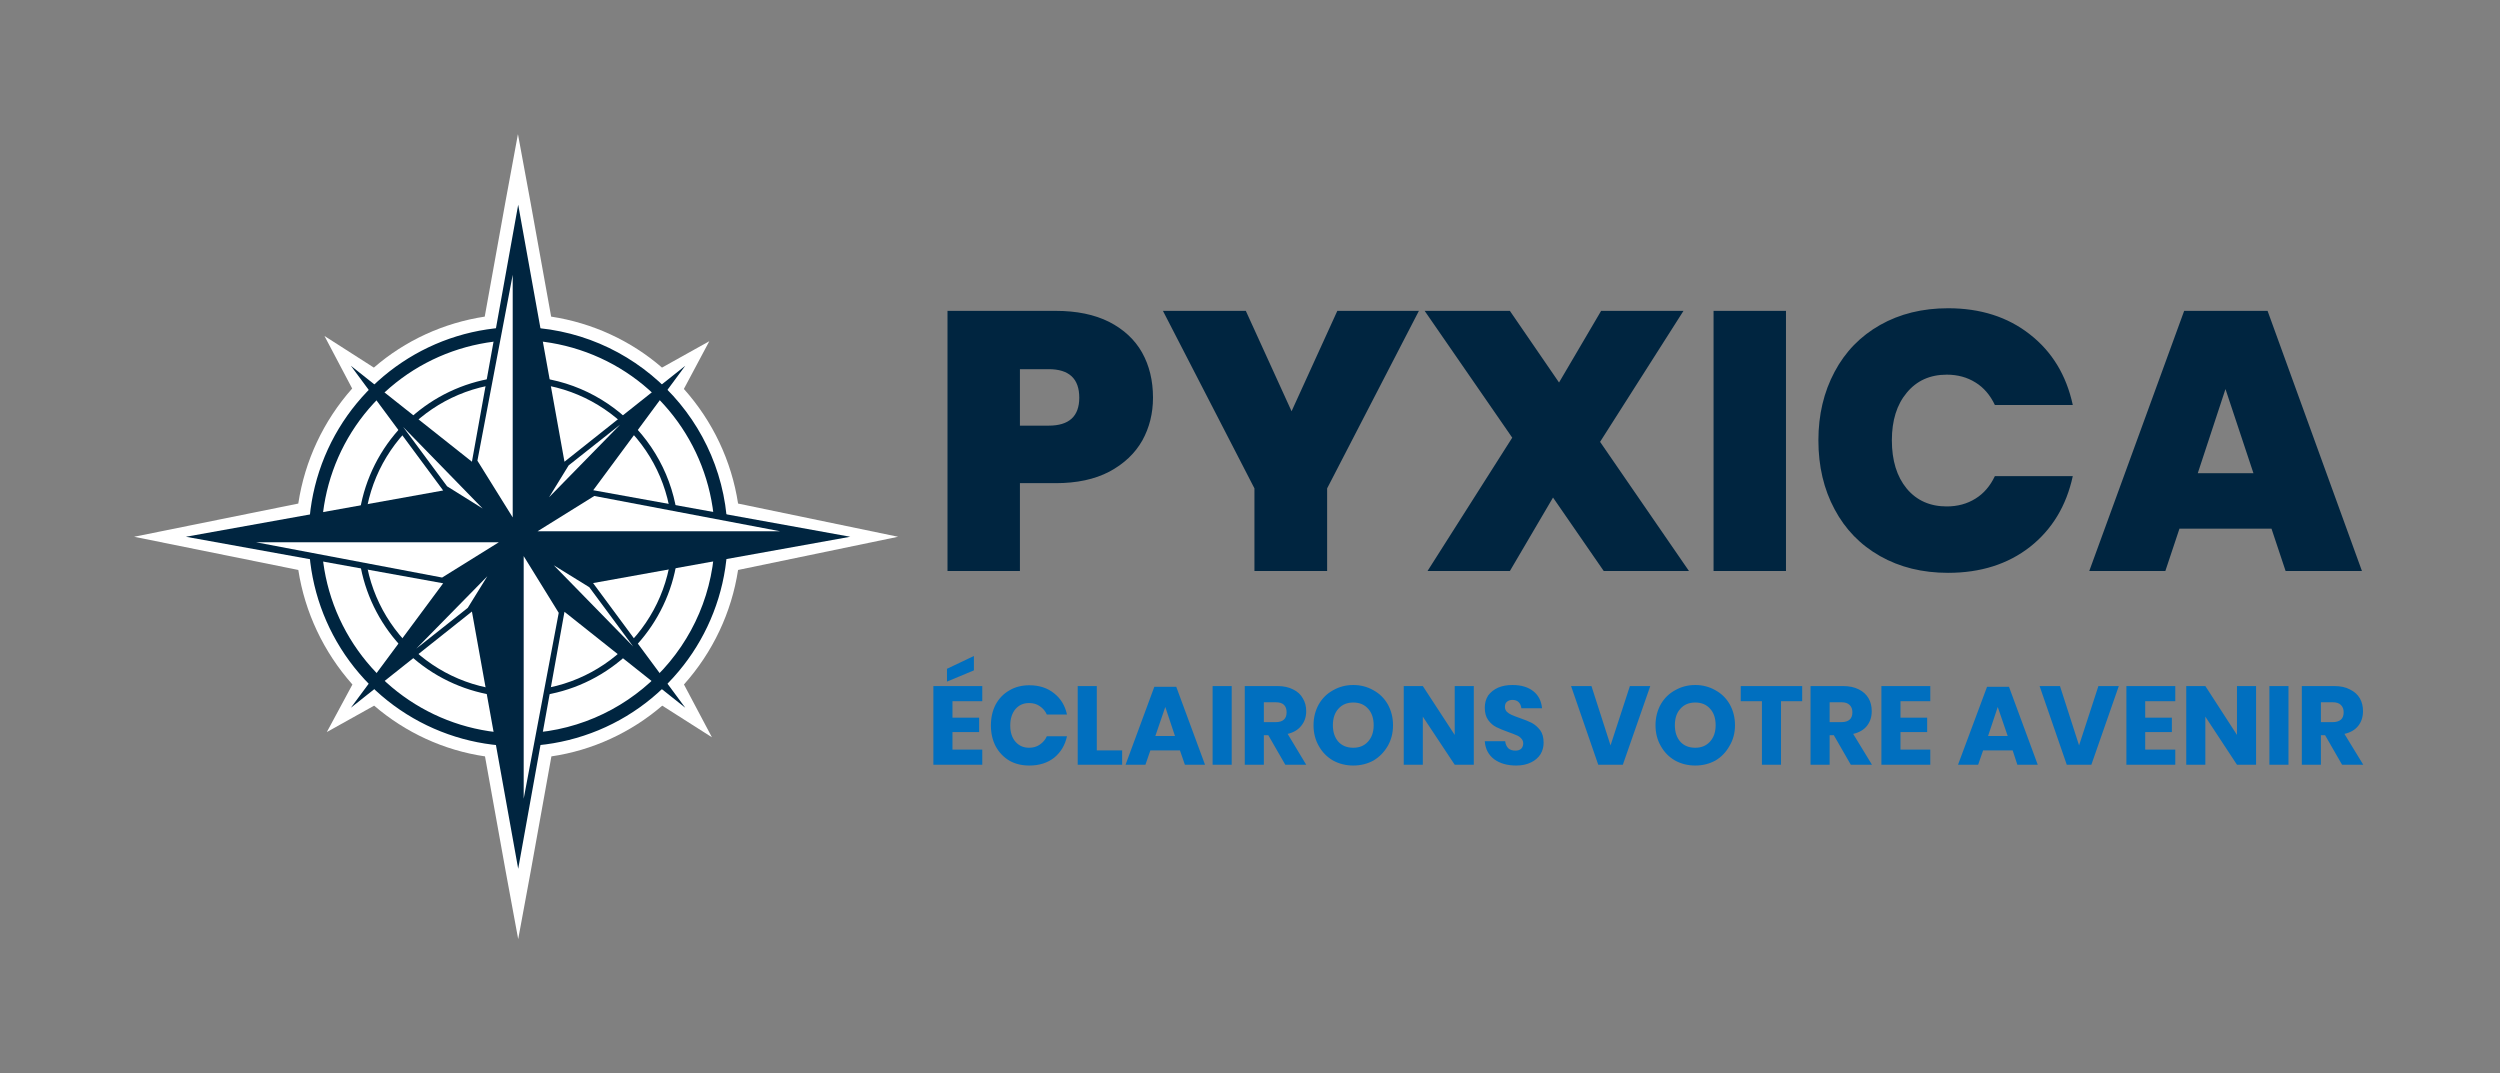
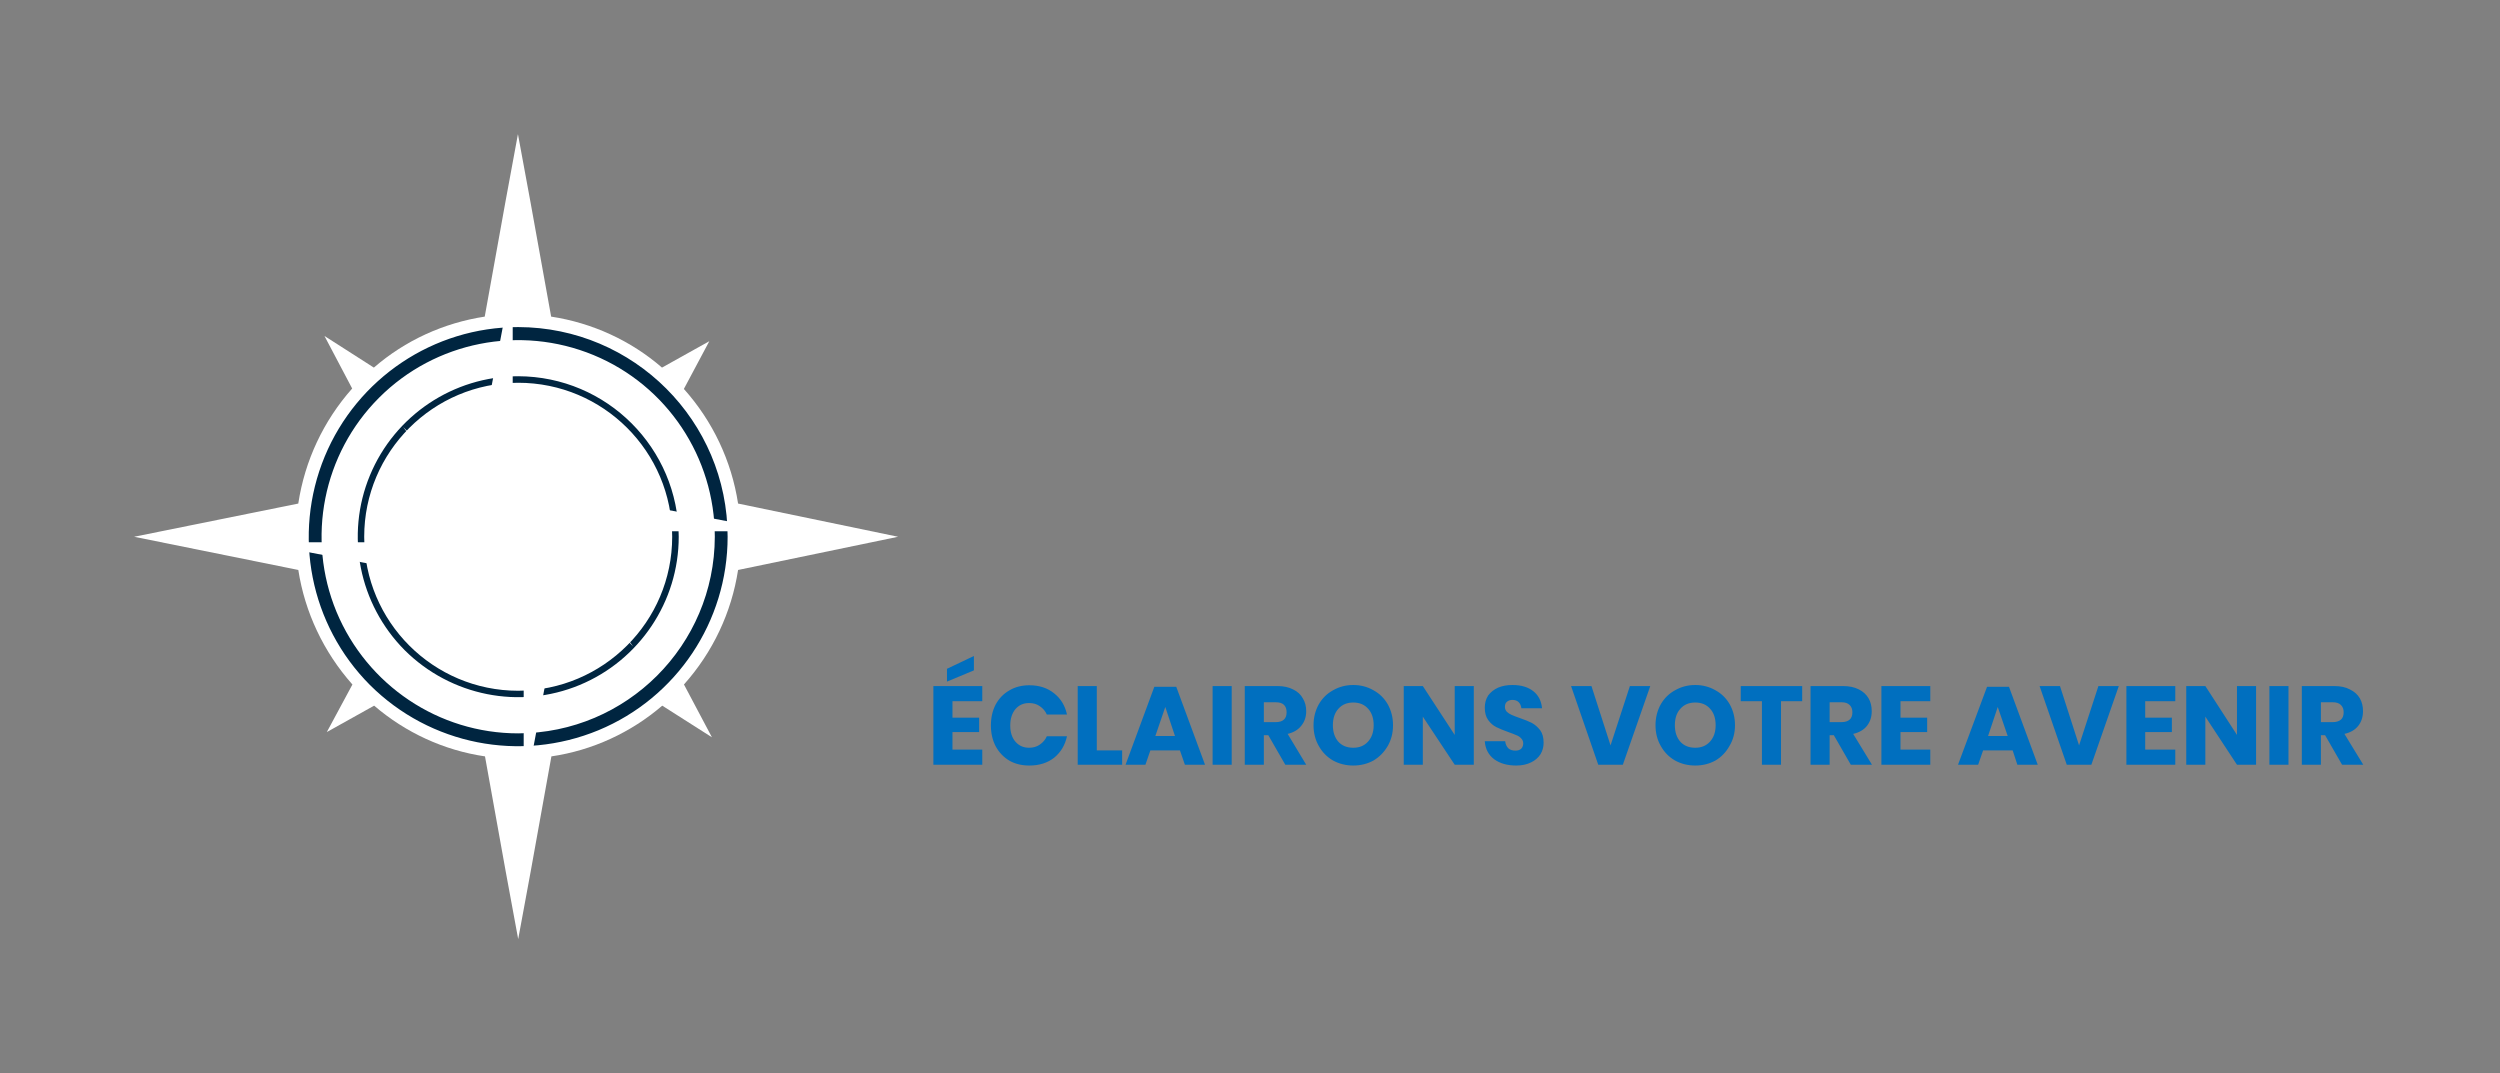
<svg xmlns="http://www.w3.org/2000/svg" version="1.1" viewBox="0 0 9.562 4.104">
  <rect x="0" y="0" width="9.562" height="4.104" fill="#808080" stroke="none" />
  <g transform="matrix(1,0,0,1,3.545,1.179)">
    <g>
-       <path d=" M 0.824 0.506 Q 0.782 0.58 0.698 0.625 Q 0.614 0.669 0.493 0.669 L 0.356 0.669 L 0.356 1.005 L 0.079 1.005 L 0.079 0.01 L 0.493 0.01 Q 0.613 0.01 0.697 0.052 Q 0.781 0.095 0.823 0.169 Q 0.865 0.244 0.865 0.342 Q 0.865 0.432 0.824 0.506 M 0.583 0.342 Q 0.583 0.233 0.466 0.233 L 0.356 0.233 L 0.356 0.449 L 0.466 0.449 Q 0.583 0.449 0.583 0.342 M 1.882 0.01 L 1.531 0.689 L 1.531 1.005 L 1.253 1.005 L 1.253 0.689 L 0.903 0.01 L 1.22 0.01 L 1.395 0.394 L 1.57 0.01 L 1.882 0.01 M 2.589 1.005 L 2.395 0.724 L 2.23 1.005 L 1.915 1.005 L 2.239 0.495 L 1.904 0.01 L 2.23 0.01 L 2.418 0.284 L 2.579 0.01 L 2.894 0.01 L 2.575 0.511 L 2.915 1.005 L 2.589 1.005 M 3.286 0.01 L 3.286 1.005 L 3.009 1.005 L 3.009 0.01 L 3.286 0.01 M 3.472 0.243 Q 3.533 0.128 3.646 0.064 Q 3.759 -2.220446049250313e-16 3.906 -2.220446049250313e-16 Q 4.092 -2.220446049250313e-16 4.219 0.1 Q 4.346 0.199 4.383 0.37 L 4.085 0.37 Q 4.058 0.313 4.011 0.284 Q 3.963 0.254 3.901 0.254 Q 3.805 0.254 3.748 0.323 Q 3.691 0.391 3.691 0.505 Q 3.691 0.621 3.748 0.69 Q 3.805 0.758 3.901 0.758 Q 3.963 0.758 4.011 0.728 Q 4.058 0.699 4.085 0.642 L 4.383 0.642 Q 4.346 0.813 4.219 0.913 Q 4.092 1.012 3.906 1.012 Q 3.759 1.012 3.646 0.948 Q 3.533 0.884 3.472 0.769 Q 3.41 0.654 3.41 0.505 Q 3.41 0.359 3.472 0.243 M 5.143 0.843 L 4.791 0.843 L 4.737 1.005 L 4.446 1.005 L 4.809 0.01 L 5.128 0.01 L 5.489 1.005 L 5.197 1.005 L 5.143 0.843 M 5.074 0.631 L 4.967 0.309 L 4.861 0.631 L 5.074 0.631" fill="#002540" fill-rule="nonzero" />
-     </g>
+       </g>
    <g>
      <path d=" M 0.098 1.503 L 0.098 1.566 L 0.2 1.566 L 0.2 1.621 L 0.098 1.621 L 0.098 1.688 L 0.212 1.688 L 0.212 1.746 L 0.025 1.746 L 0.025 1.445 L 0.212 1.445 L 0.212 1.503 L 0.098 1.503 M 0.18 1.385 L 0.077 1.428 L 0.077 1.379 L 0.18 1.33 L 0.18 1.385 M 0.487 1.473 Q 0.525 1.503 0.536 1.554 L 0.459 1.554 Q 0.45 1.534 0.432 1.522 Q 0.415 1.51 0.391 1.51 Q 0.359 1.51 0.339 1.533 Q 0.319 1.557 0.319 1.596 Q 0.319 1.635 0.339 1.658 Q 0.359 1.681 0.391 1.681 Q 0.415 1.681 0.432 1.669 Q 0.45 1.657 0.459 1.637 L 0.536 1.637 Q 0.525 1.688 0.487 1.719 Q 0.449 1.749 0.392 1.749 Q 0.348 1.749 0.315 1.73 Q 0.282 1.71 0.263 1.675 Q 0.245 1.64 0.245 1.596 Q 0.245 1.551 0.263 1.516 Q 0.282 1.481 0.315 1.462 Q 0.348 1.442 0.392 1.442 Q 0.449 1.442 0.487 1.473 M 0.65 1.691 L 0.747 1.691 L 0.747 1.746 L 0.577 1.746 L 0.577 1.445 L 0.65 1.445 L 0.65 1.691 M 0.968 1.691 L 0.855 1.691 L 0.836 1.746 L 0.76 1.746 L 0.87 1.448 L 0.954 1.448 L 1.064 1.746 L 0.987 1.746 L 0.968 1.691 M 0.949 1.636 L 0.912 1.525 L 0.874 1.636 L 0.949 1.636 M 1.166 1.445 L 1.166 1.746 L 1.093 1.746 L 1.093 1.445 L 1.166 1.445 M 1.371 1.746 L 1.306 1.633 L 1.289 1.633 L 1.289 1.746 L 1.216 1.746 L 1.216 1.445 L 1.341 1.445 Q 1.376 1.445 1.401 1.458 Q 1.426 1.47 1.438 1.492 Q 1.451 1.513 1.451 1.541 Q 1.451 1.574 1.432 1.597 Q 1.414 1.62 1.38 1.628 L 1.451 1.746 L 1.371 1.746 M 1.289 1.583 L 1.334 1.583 Q 1.356 1.583 1.366 1.573 Q 1.376 1.564 1.376 1.545 Q 1.376 1.527 1.366 1.517 Q 1.356 1.507 1.334 1.507 L 1.289 1.507 L 1.289 1.583 M 1.708 1.461 Q 1.743 1.48 1.763 1.515 Q 1.783 1.551 1.783 1.595 Q 1.783 1.639 1.763 1.674 Q 1.742 1.71 1.708 1.73 Q 1.673 1.749 1.631 1.749 Q 1.589 1.749 1.554 1.73 Q 1.519 1.71 1.499 1.674 Q 1.479 1.639 1.479 1.595 Q 1.479 1.551 1.499 1.515 Q 1.519 1.48 1.554 1.461 Q 1.589 1.441 1.631 1.441 Q 1.673 1.441 1.708 1.461 M 1.574 1.532 Q 1.553 1.555 1.553 1.595 Q 1.553 1.634 1.574 1.658 Q 1.595 1.681 1.631 1.681 Q 1.666 1.681 1.687 1.658 Q 1.709 1.634 1.709 1.595 Q 1.709 1.555 1.688 1.532 Q 1.667 1.508 1.631 1.508 Q 1.595 1.508 1.574 1.532 M 2.092 1.746 L 2.019 1.746 L 1.897 1.562 L 1.897 1.746 L 1.824 1.746 L 1.824 1.445 L 1.897 1.445 L 2.019 1.632 L 2.019 1.445 L 2.092 1.445 L 2.092 1.746 M 2.347 1.706 Q 2.334 1.726 2.311 1.737 Q 2.287 1.749 2.254 1.749 Q 2.203 1.749 2.17 1.725 Q 2.137 1.7 2.134 1.656 L 2.212 1.656 Q 2.214 1.673 2.224 1.683 Q 2.234 1.692 2.251 1.692 Q 2.265 1.692 2.273 1.685 Q 2.281 1.677 2.281 1.664 Q 2.281 1.653 2.273 1.645 Q 2.266 1.637 2.255 1.633 Q 2.244 1.628 2.224 1.621 Q 2.196 1.611 2.178 1.602 Q 2.16 1.593 2.147 1.575 Q 2.134 1.557 2.134 1.528 Q 2.134 1.501 2.147 1.481 Q 2.161 1.462 2.185 1.451 Q 2.209 1.441 2.24 1.441 Q 2.29 1.441 2.32 1.465 Q 2.349 1.488 2.353 1.53 L 2.274 1.53 Q 2.272 1.515 2.264 1.507 Q 2.255 1.498 2.24 1.498 Q 2.227 1.498 2.219 1.505 Q 2.211 1.511 2.211 1.525 Q 2.211 1.535 2.218 1.543 Q 2.225 1.55 2.236 1.555 Q 2.247 1.56 2.267 1.567 Q 2.296 1.577 2.314 1.586 Q 2.332 1.596 2.346 1.614 Q 2.359 1.632 2.359 1.662 Q 2.359 1.686 2.347 1.706 M 2.542 1.445 L 2.615 1.672 L 2.689 1.445 L 2.767 1.445 L 2.662 1.746 L 2.568 1.746 L 2.464 1.445 L 2.542 1.445 M 3.016 1.461 Q 3.051 1.48 3.071 1.515 Q 3.091 1.551 3.091 1.595 Q 3.091 1.639 3.07 1.674 Q 3.05 1.71 3.016 1.73 Q 2.981 1.749 2.939 1.749 Q 2.897 1.749 2.862 1.73 Q 2.827 1.71 2.807 1.674 Q 2.787 1.639 2.787 1.595 Q 2.787 1.551 2.807 1.515 Q 2.827 1.48 2.862 1.461 Q 2.897 1.441 2.939 1.441 Q 2.981 1.441 3.016 1.461 M 2.882 1.532 Q 2.861 1.555 2.861 1.595 Q 2.861 1.634 2.882 1.658 Q 2.903 1.681 2.939 1.681 Q 2.974 1.681 2.995 1.658 Q 3.017 1.634 3.017 1.595 Q 3.017 1.555 2.996 1.532 Q 2.975 1.508 2.939 1.508 Q 2.903 1.508 2.882 1.532 M 3.348 1.445 L 3.348 1.503 L 3.267 1.503 L 3.267 1.746 L 3.194 1.746 L 3.194 1.503 L 3.113 1.503 L 3.113 1.445 L 3.348 1.445 M 3.534 1.746 L 3.469 1.633 L 3.453 1.633 L 3.453 1.746 L 3.38 1.746 L 3.38 1.445 L 3.504 1.445 Q 3.54 1.445 3.565 1.458 Q 3.589 1.47 3.602 1.492 Q 3.614 1.513 3.614 1.541 Q 3.614 1.574 3.596 1.597 Q 3.578 1.62 3.543 1.628 L 3.615 1.746 L 3.534 1.746 M 3.453 1.583 L 3.498 1.583 Q 3.519 1.583 3.53 1.573 Q 3.54 1.564 3.54 1.545 Q 3.54 1.527 3.529 1.517 Q 3.519 1.507 3.498 1.507 L 3.453 1.507 L 3.453 1.583 M 3.724 1.503 L 3.724 1.566 L 3.826 1.566 L 3.826 1.621 L 3.724 1.621 L 3.724 1.688 L 3.838 1.688 L 3.838 1.746 L 3.651 1.746 L 3.651 1.445 L 3.838 1.445 L 3.838 1.503 L 3.724 1.503 M 4.153 1.691 L 4.04 1.691 L 4.021 1.746 L 3.944 1.746 L 4.055 1.448 L 4.139 1.448 L 4.249 1.746 L 4.171 1.746 L 4.153 1.691 M 4.134 1.636 L 4.096 1.525 L 4.059 1.636 L 4.134 1.636 M 4.334 1.445 L 4.407 1.672 L 4.481 1.445 L 4.559 1.445 L 4.454 1.746 L 4.36 1.746 L 4.256 1.445 L 4.334 1.445 M 4.66 1.503 L 4.66 1.566 L 4.762 1.566 L 4.762 1.621 L 4.66 1.621 L 4.66 1.688 L 4.775 1.688 L 4.775 1.746 L 4.588 1.746 L 4.588 1.445 L 4.775 1.445 L 4.775 1.503 L 4.66 1.503 M 5.084 1.746 L 5.011 1.746 L 4.89 1.562 L 4.89 1.746 L 4.817 1.746 L 4.817 1.445 L 4.89 1.445 L 5.011 1.632 L 5.011 1.445 L 5.084 1.445 L 5.084 1.746 M 5.208 1.445 L 5.208 1.746 L 5.135 1.746 L 5.135 1.445 L 5.208 1.445 M 5.413 1.746 L 5.348 1.633 L 5.332 1.633 L 5.332 1.746 L 5.259 1.746 L 5.259 1.445 L 5.383 1.445 Q 5.419 1.445 5.443 1.458 Q 5.468 1.47 5.481 1.492 Q 5.493 1.513 5.493 1.541 Q 5.493 1.574 5.475 1.597 Q 5.457 1.62 5.422 1.628 L 5.494 1.746 L 5.413 1.746 M 5.332 1.583 L 5.377 1.583 Q 5.398 1.583 5.409 1.573 Q 5.419 1.564 5.419 1.545 Q 5.419 1.527 5.408 1.517 Q 5.398 1.507 5.377 1.507 L 5.332 1.507 L 5.332 1.583" fill="#006fbf" fill-rule="nonzero" />
    </g>
    <g clip-path="url(#SvgjsClipPath1003)">
      <g clip-path="url(#SvgjsClipPath1001e23f80a3-8c00-4505-9c7d-d19128f48f29)">
        <path d=" M -0.11 0.874 L -0.722 0.747 C -0.747 0.584 -0.819 0.432 -0.929 0.309 L -0.929 0.308 C -0.929 0.308 -0.929 0.308 -0.929 0.308 L -0.832 0.126 L -1.013 0.227 C -1.133 0.123 -1.28 0.056 -1.437 0.032 L -1.516 -0.406 L -1.564 -0.666 L -1.612 -0.406 L -1.691 0.032 C -1.848 0.056 -1.995 0.123 -2.115 0.227 L -2.304 0.106 L -2.198 0.307 C -2.308 0.431 -2.379 0.583 -2.404 0.746 L -2.404 0.747 L -3.032 0.874 L -2.404 1.001 C -2.379 1.163 -2.307 1.315 -2.198 1.438 L -2.198 1.438 C -2.198 1.438 -2.198 1.438 -2.197 1.439 L -2.295 1.621 L -2.114 1.52 C -1.994 1.623 -1.847 1.691 -1.69 1.714 L -1.611 2.153 L -1.563 2.413 L -1.515 2.153 L -1.436 1.714 C -1.279 1.691 -1.132 1.623 -1.012 1.52 L -0.822 1.641 L -0.929 1.439 C -0.819 1.316 -0.747 1.164 -0.722 1.001 Z" fill="#ffffff" transform="matrix(1,0,0,1,0,0)" fill-rule="nonzero" />
      </g>
      <g clip-path="url(#SvgjsClipPath1001e23f80a3-8c00-4505-9c7d-d19128f48f29)">
-         <path d=" M -1.276 1.051 L -0.293 0.874 L -1.276 0.696 L -0.924 0.22 L -1.386 0.587 L -1.386 0.587 L -1.563 -0.396 L -1.74 0.587 L -2.203 0.22 L -1.85 0.697 L -2.834 0.874 L -1.85 1.052 L -2.203 1.528 L -1.74 1.16 L -1.563 2.144 L -1.386 1.161 L -1.386 1.161 L -0.924 1.528 L -1.276 1.052 L -1.276 1.051 Z" fill="#002540" transform="matrix(1,0,0,1,0,0)" fill-rule="nonzero" />
-       </g>
+         </g>
      <g clip-path="url(#SvgjsClipPath1001e23f80a3-8c00-4505-9c7d-d19128f48f29)">
        <path d=" M -1.563 0.072 C -1.887 0.072 -2.179 0.268 -2.303 0.567 C -2.427 0.867 -2.359 1.211 -2.13 1.441 C -1.9 1.67 -1.556 1.738 -1.256 1.614 C -0.957 1.49 -0.762 1.198 -0.762 0.874 C -0.762 0.431 -1.121 0.073 -1.563 0.072 Z M -1.563 1.626 C -1.867 1.626 -2.141 1.442 -2.258 1.161 C -2.374 0.88 -2.31 0.557 -2.095 0.342 C -1.88 0.127 -1.556 0.063 -1.275 0.179 C -0.994 0.295 -0.811 0.57 -0.811 0.874 C -0.812 1.289 -1.148 1.625 -1.563 1.626 Z" fill="#002540" transform="matrix(1,0,0,1,0,0)" fill-rule="nonzero" />
      </g>
      <g clip-path="url(#SvgjsClipPath1001e23f80a3-8c00-4505-9c7d-d19128f48f29)">
        <path d=" M -1.563 0.26 C -1.811 0.26 -2.035 0.41 -2.13 0.639 C -2.225 0.868 -2.172 1.132 -1.997 1.308 C -1.821 1.483 -1.557 1.536 -1.328 1.441 C -1.099 1.346 -0.949 1.122 -0.949 0.874 C -0.95 0.535 -1.224 0.261 -1.563 0.26 Z M -1.563 1.463 C -1.888 1.463 -2.152 1.199 -2.152 0.874 C -2.152 0.549 -1.888 0.285 -1.563 0.285 C -1.238 0.285 -0.974 0.548 -0.974 0.874 C -0.974 1.199 -1.238 1.462 -1.563 1.463 Z" fill="#002540" transform="matrix(1,0,0,1,0,0)" fill-rule="nonzero" />
      </g>
      <g clip-path="url(#SvgjsClipPath1001e23f80a3-8c00-4505-9c7d-d19128f48f29)">
        <path d=" M -1.584 0.8 L -1.584 -0.128 L -1.719 0.583 L -1.584 0.8 Z" fill="#ffffff" transform="matrix(1,0,0,1,0,0)" fill-rule="nonzero" />
      </g>
      <g clip-path="url(#SvgjsClipPath1001e23f80a3-8c00-4505-9c7d-d19128f48f29)">
        <path d=" M -1.854 1.03 L -1.637 0.895 L -2.566 0.895 L -1.854 1.03 Z" fill="#ffffff" transform="matrix(1,0,0,1,0,0)" fill-rule="nonzero" />
      </g>
      <g clip-path="url(#SvgjsClipPath1001e23f80a3-8c00-4505-9c7d-d19128f48f29)">
        <path d=" M -2.003 0.454 L -1.835 0.681 L -1.699 0.766 L -2.003 0.454 Z" fill="#ffffff" transform="matrix(1,0,0,1,0,0)" fill-rule="nonzero" />
      </g>
      <g clip-path="url(#SvgjsClipPath1001e23f80a3-8c00-4505-9c7d-d19128f48f29)">
        <path d=" M -1.272 0.718 L -1.489 0.853 L -0.561 0.853 L -1.272 0.718 Z" fill="#ffffff" transform="matrix(1,0,0,1,0,0)" fill-rule="nonzero" />
      </g>
      <g clip-path="url(#SvgjsClipPath1001e23f80a3-8c00-4505-9c7d-d19128f48f29)">
        <path d=" M -1.37 0.601 L -1.445 0.723 L -1.173 0.445 L -1.37 0.601 Z" fill="#ffffff" transform="matrix(1,0,0,1,0,0)" fill-rule="nonzero" />
      </g>
      <g clip-path="url(#SvgjsClipPath1001e23f80a3-8c00-4505-9c7d-d19128f48f29)">
        <path d=" M -1.542 1.876 L -1.408 1.165 L -1.542 0.948 L -1.542 1.876 Z" fill="#ffffff" transform="matrix(1,0,0,1,0,0)" fill-rule="nonzero" />
      </g>
      <g clip-path="url(#SvgjsClipPath1001e23f80a3-8c00-4505-9c7d-d19128f48f29)">
        <path d=" M -1.756 1.146 L -1.681 1.025 L -1.953 1.302 L -1.756 1.146 Z" fill="#ffffff" transform="matrix(1,0,0,1,0,0)" fill-rule="nonzero" />
      </g>
      <g clip-path="url(#SvgjsClipPath1001e23f80a3-8c00-4505-9c7d-d19128f48f29)">
        <path d=" M -1.427 0.983 L -1.123 1.294 L -1.291 1.067 L -1.427 0.983 Z" fill="#ffffff" transform="matrix(1,0,0,1,0,0)" fill-rule="nonzero" />
      </g>
    </g>
  </g>
  <defs>
    <clipPath id="SvgjsClipPath1003">
-       <path d=" M -3.032 -0.666 h 2.922 v 3.079 h -2.922 Z" />
+       <path d=" M -3.032 -0.666 h 2.922 v 3.079 h -2.922 " />
    </clipPath>
    <clipPath id="SvgjsClipPath1001e23f80a3-8c00-4505-9c7d-d19128f48f29">
      <path d=" M -3.032 -0.666 L -0.11 -0.666 L -0.11 2.413 L -3.032 2.413 Z" />
    </clipPath>
  </defs>
</svg>